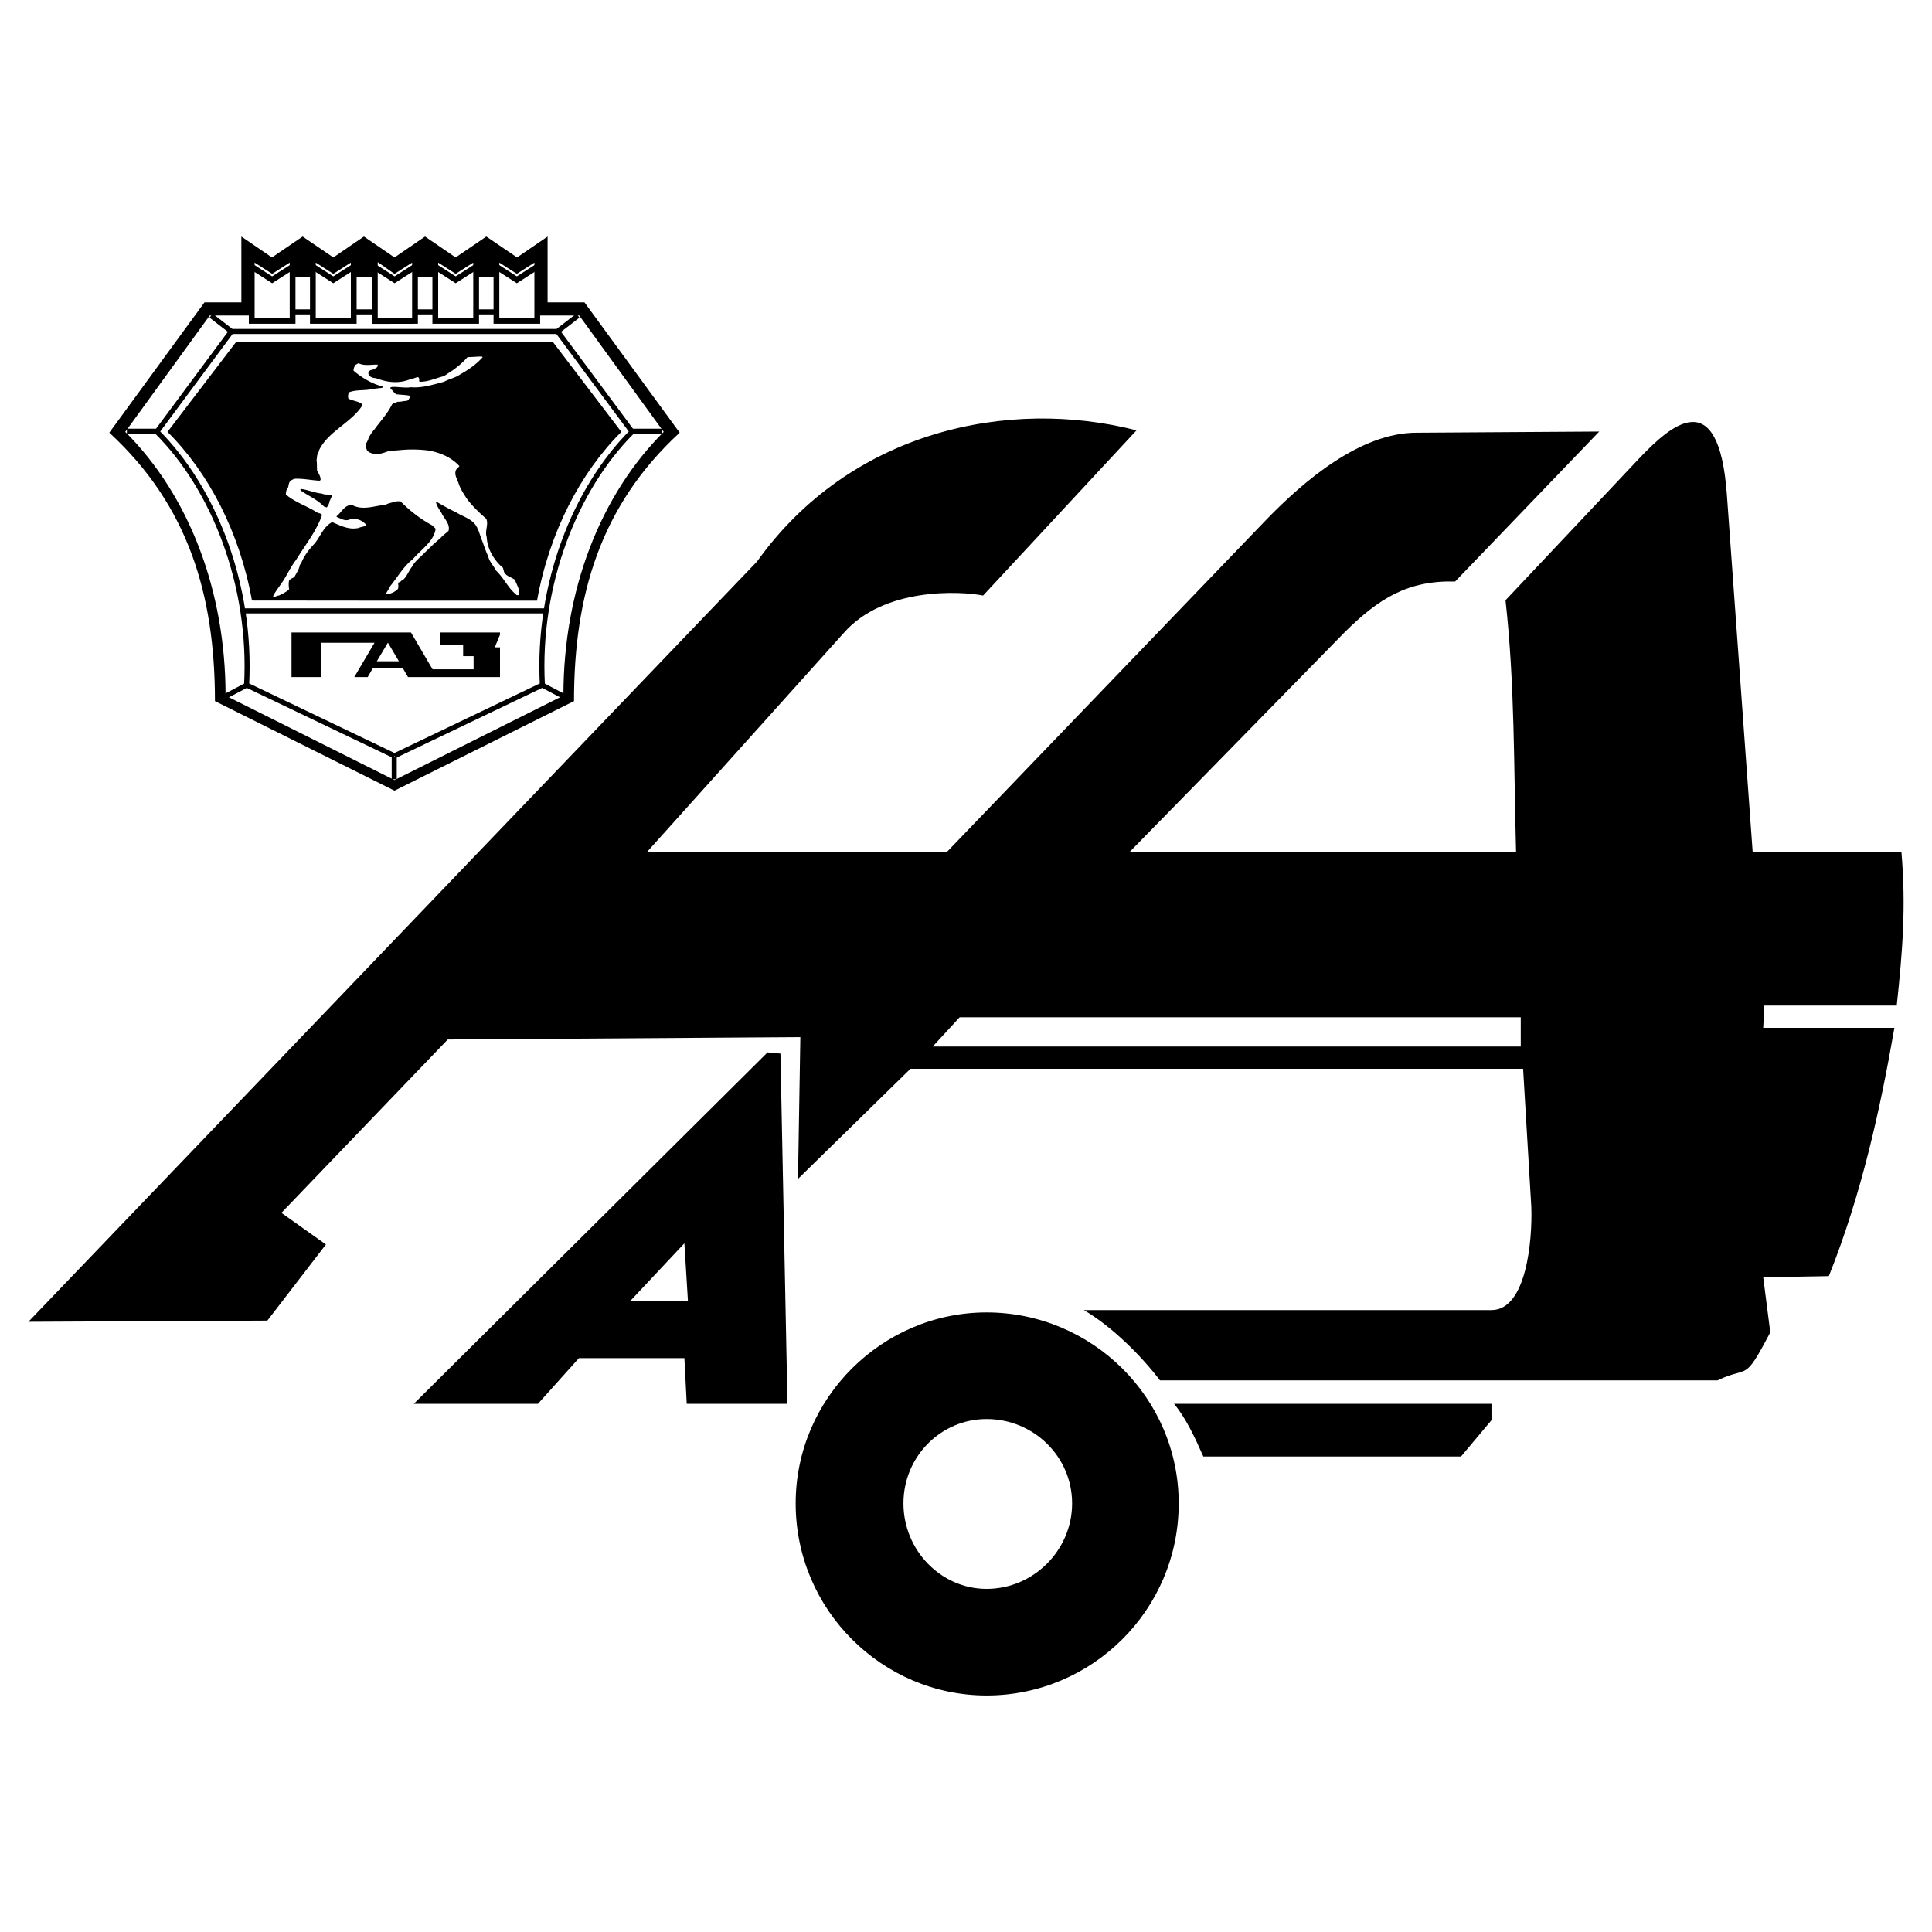
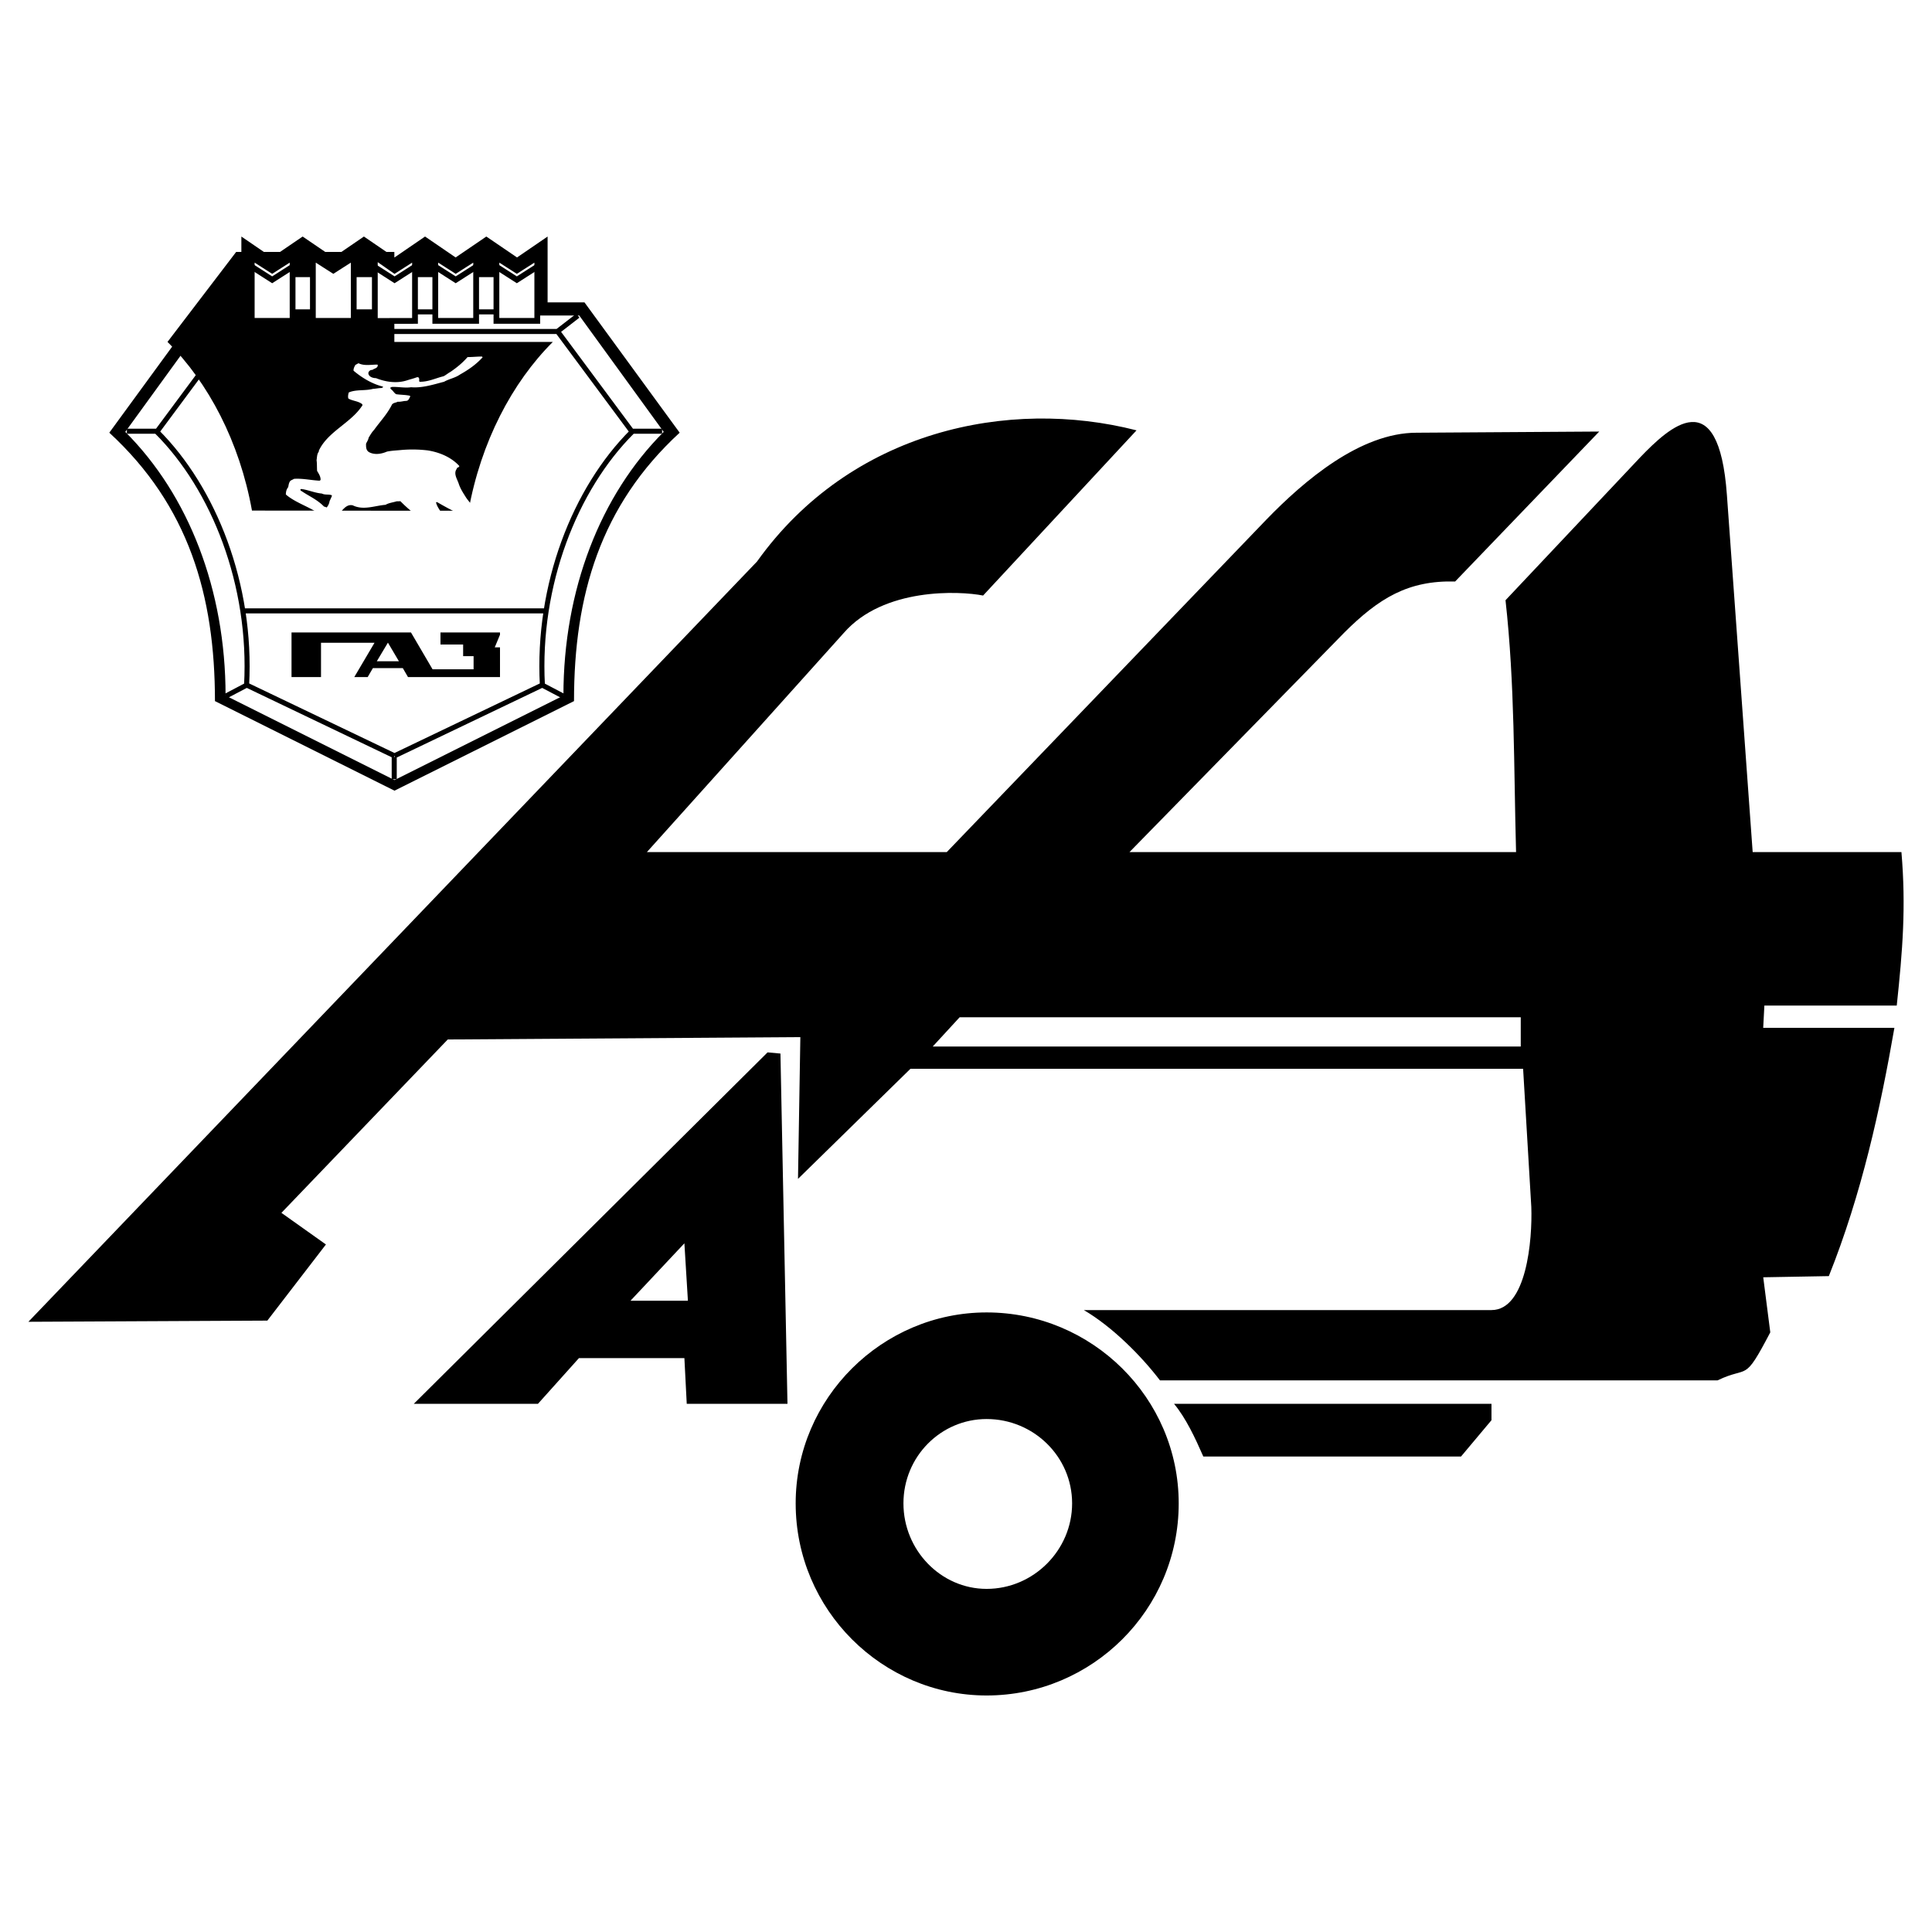
<svg xmlns="http://www.w3.org/2000/svg" width="2500" height="2500" viewBox="0 0 192.756 192.756">
  <path fill-rule="evenodd" clip-rule="evenodd" fill="#fff" d="M0 0h192.756v192.756H0V0z" />
  <path d="M39.359 25.686l3.049-2.087 3.05 2.087 3.063-2.087 3.063 2.087 3.05-2.087v6.568h3.679l9.497 13.002c-7.905 7.277-10.541 16.226-10.541 26.78l-17.911 8.936-17.912-8.936c0-10.554-2.635-19.503-10.541-26.78l9.497-13.002h3.679v-6.568l3.05 2.087 3.063-2.087 3.063 2.087 3.05-2.087 3.052 2.087zm0 3.691h13.697v2.1h4.735l8.427 11.611c-6.313 6.3-10.005 15.758-10.005 26.311l-16.854 8.428-16.854-8.428c0-10.553-3.692-20.011-10.006-26.311l8.427-11.611h4.735v-2.1h13.698z" fill-rule="evenodd" clip-rule="evenodd" />
-   <path d="M39.345 34.113h15.812l6.835 8.976c-4.08 4.066-7.183 10.005-8.414 16.841H39.359l-14.22-.014c-1.23-6.835-4.334-12.761-8.427-16.828l6.849-8.976h15.784v.001z" fill-rule="evenodd" clip-rule="evenodd" />
+   <path d="M39.345 34.113h15.812c-4.08 4.066-7.183 10.005-8.414 16.841H39.359l-14.22-.014c-1.23-6.835-4.334-12.761-8.427-16.828l6.849-8.976h15.784v.001z" fill-rule="evenodd" clip-rule="evenodd" />
  <path fill-rule="evenodd" clip-rule="evenodd" fill="#fff" stroke="#000" stroke-width=".504" stroke-miterlimit="2.613" d="M26.41 27.397h25.843v3.719H26.41v-3.719z" />
  <path fill-rule="evenodd" clip-rule="evenodd" fill="#fff" stroke="#000" stroke-width=".576" stroke-miterlimit="2.613" d="M25.116 32.015h4.076v-6.339l-2.038 1.303-2.038-1.303v6.339z" />
  <path fill="none" stroke="#000" stroke-width=".576" stroke-miterlimit="2.613" d="M29.192 26.612l-2.038 1.304-2.038-1.304" />
  <path fill-rule="evenodd" clip-rule="evenodd" fill="#fff" stroke="#000" stroke-width=".576" stroke-miterlimit="2.613" d="M31.216 32.015h4.076v-6.339l-2.038 1.303-2.038-1.303v6.339z" />
-   <path fill="none" stroke="#000" stroke-width=".576" stroke-miterlimit="2.613" d="M35.292 26.612l-2.038 1.304-2.038-1.304" />
  <path fill-rule="evenodd" clip-rule="evenodd" fill="#fff" stroke="#000" stroke-width=".576" stroke-miterlimit="2.613" d="M37.398 32.024l4.007-.009v-6.339l-2.038 1.303-1.969-1.375v6.42z" />
  <path fill="none" stroke="#000" stroke-width=".576" stroke-miterlimit="2.613" d="M41.405 26.612l-2.038 1.304-2.038-1.304" />
  <path fill-rule="evenodd" clip-rule="evenodd" fill="#fff" stroke="#000" stroke-width=".576" stroke-miterlimit="2.613" d="M43.429 32.015h4.075v-6.339l-2.038 1.303-2.037-1.303v6.339z" />
  <path fill="none" stroke="#000" stroke-width=".576" stroke-miterlimit="2.613" d="M47.504 26.612l-2.038 1.304-2.037-1.304" />
  <path fill-rule="evenodd" clip-rule="evenodd" fill="#fff" stroke="#000" stroke-width=".576" stroke-miterlimit="2.613" d="M49.529 32.015h4.075v-6.339l-2.038 1.303-2.037-1.303v6.339z" />
  <path fill="none" stroke="#000" stroke-width=".576" stroke-miterlimit="2.613" d="M53.604 26.612l-2.038 1.304-2.037-1.304" />
  <path d="M39.332 77.747v-2.234M23.079 33.056l-2.02-1.565m-5.377 11.53h-3.023m9.859 26.433l2.14-1.124m30.979-35.274l2.021-1.565m5.377 11.53h3.023M54.407 60.946H24.31m31.889 8.508l-2.14-1.124m-14.7 7.076l14.754-7.062c-.535-10.006 3.264-19.596 8.949-25.268L55.637 33.07H23.079l-7.424 10.006c5.685 5.672 9.484 15.262 8.949 25.268l14.755 7.062" fill="none" stroke="#000" stroke-width=".504" stroke-miterlimit="2.613" />
  <path d="M29.085 67.554V63.1h11.918l2.154 3.678h4.093v-1.311h-1.043v-1.164h-2.261V63.1h5.939v.227l-.522 1.257h.522v2.97h-9.177l-.521-.897h-2.983l-.522.897h-1.337l2.02-3.424h-5.338v3.424h-2.942zm8.508-1.578l1.11-1.859 1.098 1.859h-2.208z" fill-rule="evenodd" clip-rule="evenodd" />
  <path d="M27.4 59.542c.134-.027.281-.121.455-.134.322-.174.723-.334.99-.629-.04-.281-.066-.575 0-.856.107-.16.308-.24.481-.321a.222.222 0 0 0 .094-.12c.174-.348.428-.683.495-1.124.027-.013.027-.067.107-.094.268-.749.775-1.404 1.338-2.006.602-.695.896-1.712 1.778-2.167.87.361 1.686.803 2.662.575.254-.12.468-.106.642-.201.054 0 .054-.013.081-.053v-.067c-.254-.294-.642-.535-1.07-.562-.12-.054-.281-.014-.428 0-.054.026-.12.04-.201.067-.415.161-.816-.121-1.19-.254 0 0-.054-.026-.054-.067 0-.013 0-.054.054-.067.468-.401.843-1.217 1.565-1.043 1.07.522 2.194.027 3.264-.054.348-.201.722-.227 1.097-.347.134-.014.241 0 .388-.014.976.99 1.993 1.766 3.17 2.408.174.134.241.254.348.334-.173 1.271-1.444 2.06-2.274 3.037-.977.762-1.511 1.792-2.247 2.675-.134.281-.281.481-.401.709v.094c.401.026.843-.201 1.137-.482.013-.04.04-.08.04-.08.053-.188 0-.361 0-.562.081-.053.147-.04.173-.08a.162.162 0 0 0 .107-.08c.04-.054.121-.067.147-.081.441-.321.602-.91.95-1.338.294-.575.842-.963 1.27-1.417.522-.495.99-.977 1.539-1.418.081-.094.121-.107.147-.16.254-.241.481-.401.695-.603.188-.668-.415-1.19-.695-1.766-.201-.348-.468-.682-.548-1.057 0-.04.027-.027.08-.04.027 0 .053.013.094.04.628.361 1.257.709 1.873 1.003.655.415 1.592.643 1.993 1.392 0 .013 0 .053.053.067.027.174.173.347.2.508.094.254.174.508.268.763.106.241.174.468.281.735.093.294.214.589.348.87 0 .04 0 .053.026.093.121.481.522.87.75 1.338.816.776 1.19 1.726 2.033 2.421 0 0 .027.027.027.041.08.013.107.013.173.013.027 0 .08-.054.08-.094.094-.508-.253-.95-.401-1.431-.375-.294-1.003-.388-1.124-.896 0-.093-.053-.147-.053-.213 0-.014-.014-.041-.014-.081-.883-.749-1.578-1.872-1.632-3.076-.214-.602.201-1.244-.041-1.833-.722-.615-1.444-1.311-1.993-2.073-.32-.508-.602-.923-.775-1.471-.174-.481-.522-.99-.174-1.445 0-.04.027-.093.027-.093.053-.027.12-.027.174-.095 0-.013.053-.053.053-.08-.803-.883-1.979-1.377-3.17-1.564a12.78 12.78 0 0 0-2.77-.027c-.428.04-.829.054-1.284.147-.562.241-1.217.348-1.766.067-.348-.188-.321-.562-.321-.856.094-.201.228-.388.254-.589.174-.294.348-.588.549-.789.588-.829 1.311-1.565 1.792-2.542.174-.187.388-.16.562-.267.321.026.562-.08.843-.08.053 0 .093-.027.147-.041.121-.08.174-.24.254-.375 0-.053 0-.093-.053-.106-.455-.094-.896-.081-1.338-.147-.201-.107-.294-.321-.468-.455a.457.457 0 0 1-.12-.147c0-.014.04-.08.04-.094.027 0 .08 0 .08-.026.629-.04 1.285.12 1.953.026 1.097.094 2.22-.267 3.291-.548.522-.295 1.097-.375 1.592-.723.83-.468 1.579-.976 2.248-1.712 0-.013 0-.026-.054-.066l-.026-.014c-.468 0-.923.054-1.418.054-.521.602-1.096 1.057-1.699 1.472-.267.147-.441.308-.695.441-.79.188-1.539.575-2.408.549 0-.014-.026-.067-.026-.107 0-.107.026-.228-.054-.294 0-.027-.026-.04-.054-.054-.04 0-.066 0-.147.014-.267.106-.602.187-.896.281-1.057.361-2.181.187-3.157-.201-.267 0-.615-.094-.735-.362-.027-.08-.027-.106-.027-.161a.39.39 0 0 1 .294-.294c.106 0 .147-.013.174-.053.174-.095.455-.147.468-.389 0-.026 0-.053-.014-.08l-.027-.013c-.602 0-1.297.147-1.846-.121h-.081c-.066.067-.173.094-.267.161-.08.161-.201.347-.174.575.842.708 1.846 1.311 2.916 1.579.026.04.026.066 0 .08-.054.053-.107.026-.147.066-.281 0-.536.067-.83.081-.803.214-1.699.04-2.421.361-.067.227-.094.428-.041.602 0 0 .041.013.067.04.428.214.896.214 1.297.508.027.04.027.054.054.107-1.098 1.766-3.465 2.622-4.361 4.548v.094c-.2.241-.174.562-.228.855.054.362.027.709.054 1.07.147.255.348.535.348.87 0 .027-.026.054-.026.067-.054.013-.054.04-.08.04-.816-.04-1.686-.24-2.516-.187-.04.014-.066.014-.093.04-.12.067-.254.107-.321.188-.147.201-.147.401-.201.615-.174.201-.228.482-.228.722.896.776 2.194 1.177 3.184 1.833.054 0 .054 0 .08.013.121.04.281.08.348.188-.549 1.618-1.699 3.023-2.595 4.494-.615.79-.963 1.686-1.565 2.488-.268.388-.522.723-.723 1.11 0 .014.027.054.027.067a.64.64 0 0 0 .123.013zm5.244-8.976c.134-.174.214-.388.241-.575.08-.161.161-.361.228-.495 0-.027 0-.081-.04-.094-.294-.106-.643 0-.963-.161-.736-.066-1.378-.374-2.06-.455-.08.053-.054.013-.08.067 0 .054.026.094.08.12.763.522 1.605.87 2.274 1.565.106.027.188.053.268.094-.002.001.052-.04.052-.066z" fill-rule="evenodd" clip-rule="evenodd" fill="#fff" />
  <path d="M182.463 127.318l-6.545.117.703 5.493c-2.689 5.142-2.105 3.272-5.26 4.791H115.73c-1.869-2.454-4.791-5.376-7.596-7.012h40.67c3.506 0 4.09-7.013 3.975-10.285l-.818-13.79H90.837l-11.22 10.985.234-14.142-35.178.234-16.596 17.297 4.441 3.155-5.844 7.597-23.841.117 72.693-75.849c9.35-13.09 25.127-16.362 37.865-13.09L98.084 59.417c-2.338-.467-9.935-.818-13.909 3.74L64.542 85.012H94.46l31.905-33.191c3.74-3.857 9.35-8.648 14.961-8.648l18.23-.117-14.375 14.959c-4.674-.117-7.596 1.636-11.102 5.143L112.69 85.012h38.568c-.234-8.532-.117-16.713-1.053-25.127l13.439-14.258c2.922-3.039 7.832-7.596 8.648 3.74l2.572 35.646h14.842c.469 5.493.117 9.817-.467 15.311h-13.207l-.117 2.22h13.09c-1.4 8.062-3.269 16.594-6.542 24.774zm-89.405-22.906h58.668v-2.922h-55.98l-2.688 2.922zm-51.773 35.646l35.295-35.062 1.285.117.701 34.944h-10.05l-.234-4.559H57.763l-4.09 4.559H41.285v.001zm21.621-10.286l5.376-5.727.351 5.727h-5.727zm35.528 11.805c4.676 0 8.531 3.739 8.531 8.414s-3.855 8.532-8.531 8.532c-4.558 0-8.297-3.857-8.297-8.532s3.739-8.414 8.297-8.414zm0-10.636c10.518 0 19.166 8.531 19.166 19.05 0 10.635-8.648 19.167-19.166 19.167-10.401 0-19.049-8.532-19.049-19.167-.001-10.518 8.648-19.05 19.049-19.05zm18.699 9.117h31.672v1.636l-3.039 3.623h-25.711c-.819-1.87-1.752-3.857-2.922-5.259z" fill-rule="evenodd" clip-rule="evenodd" />
</svg>